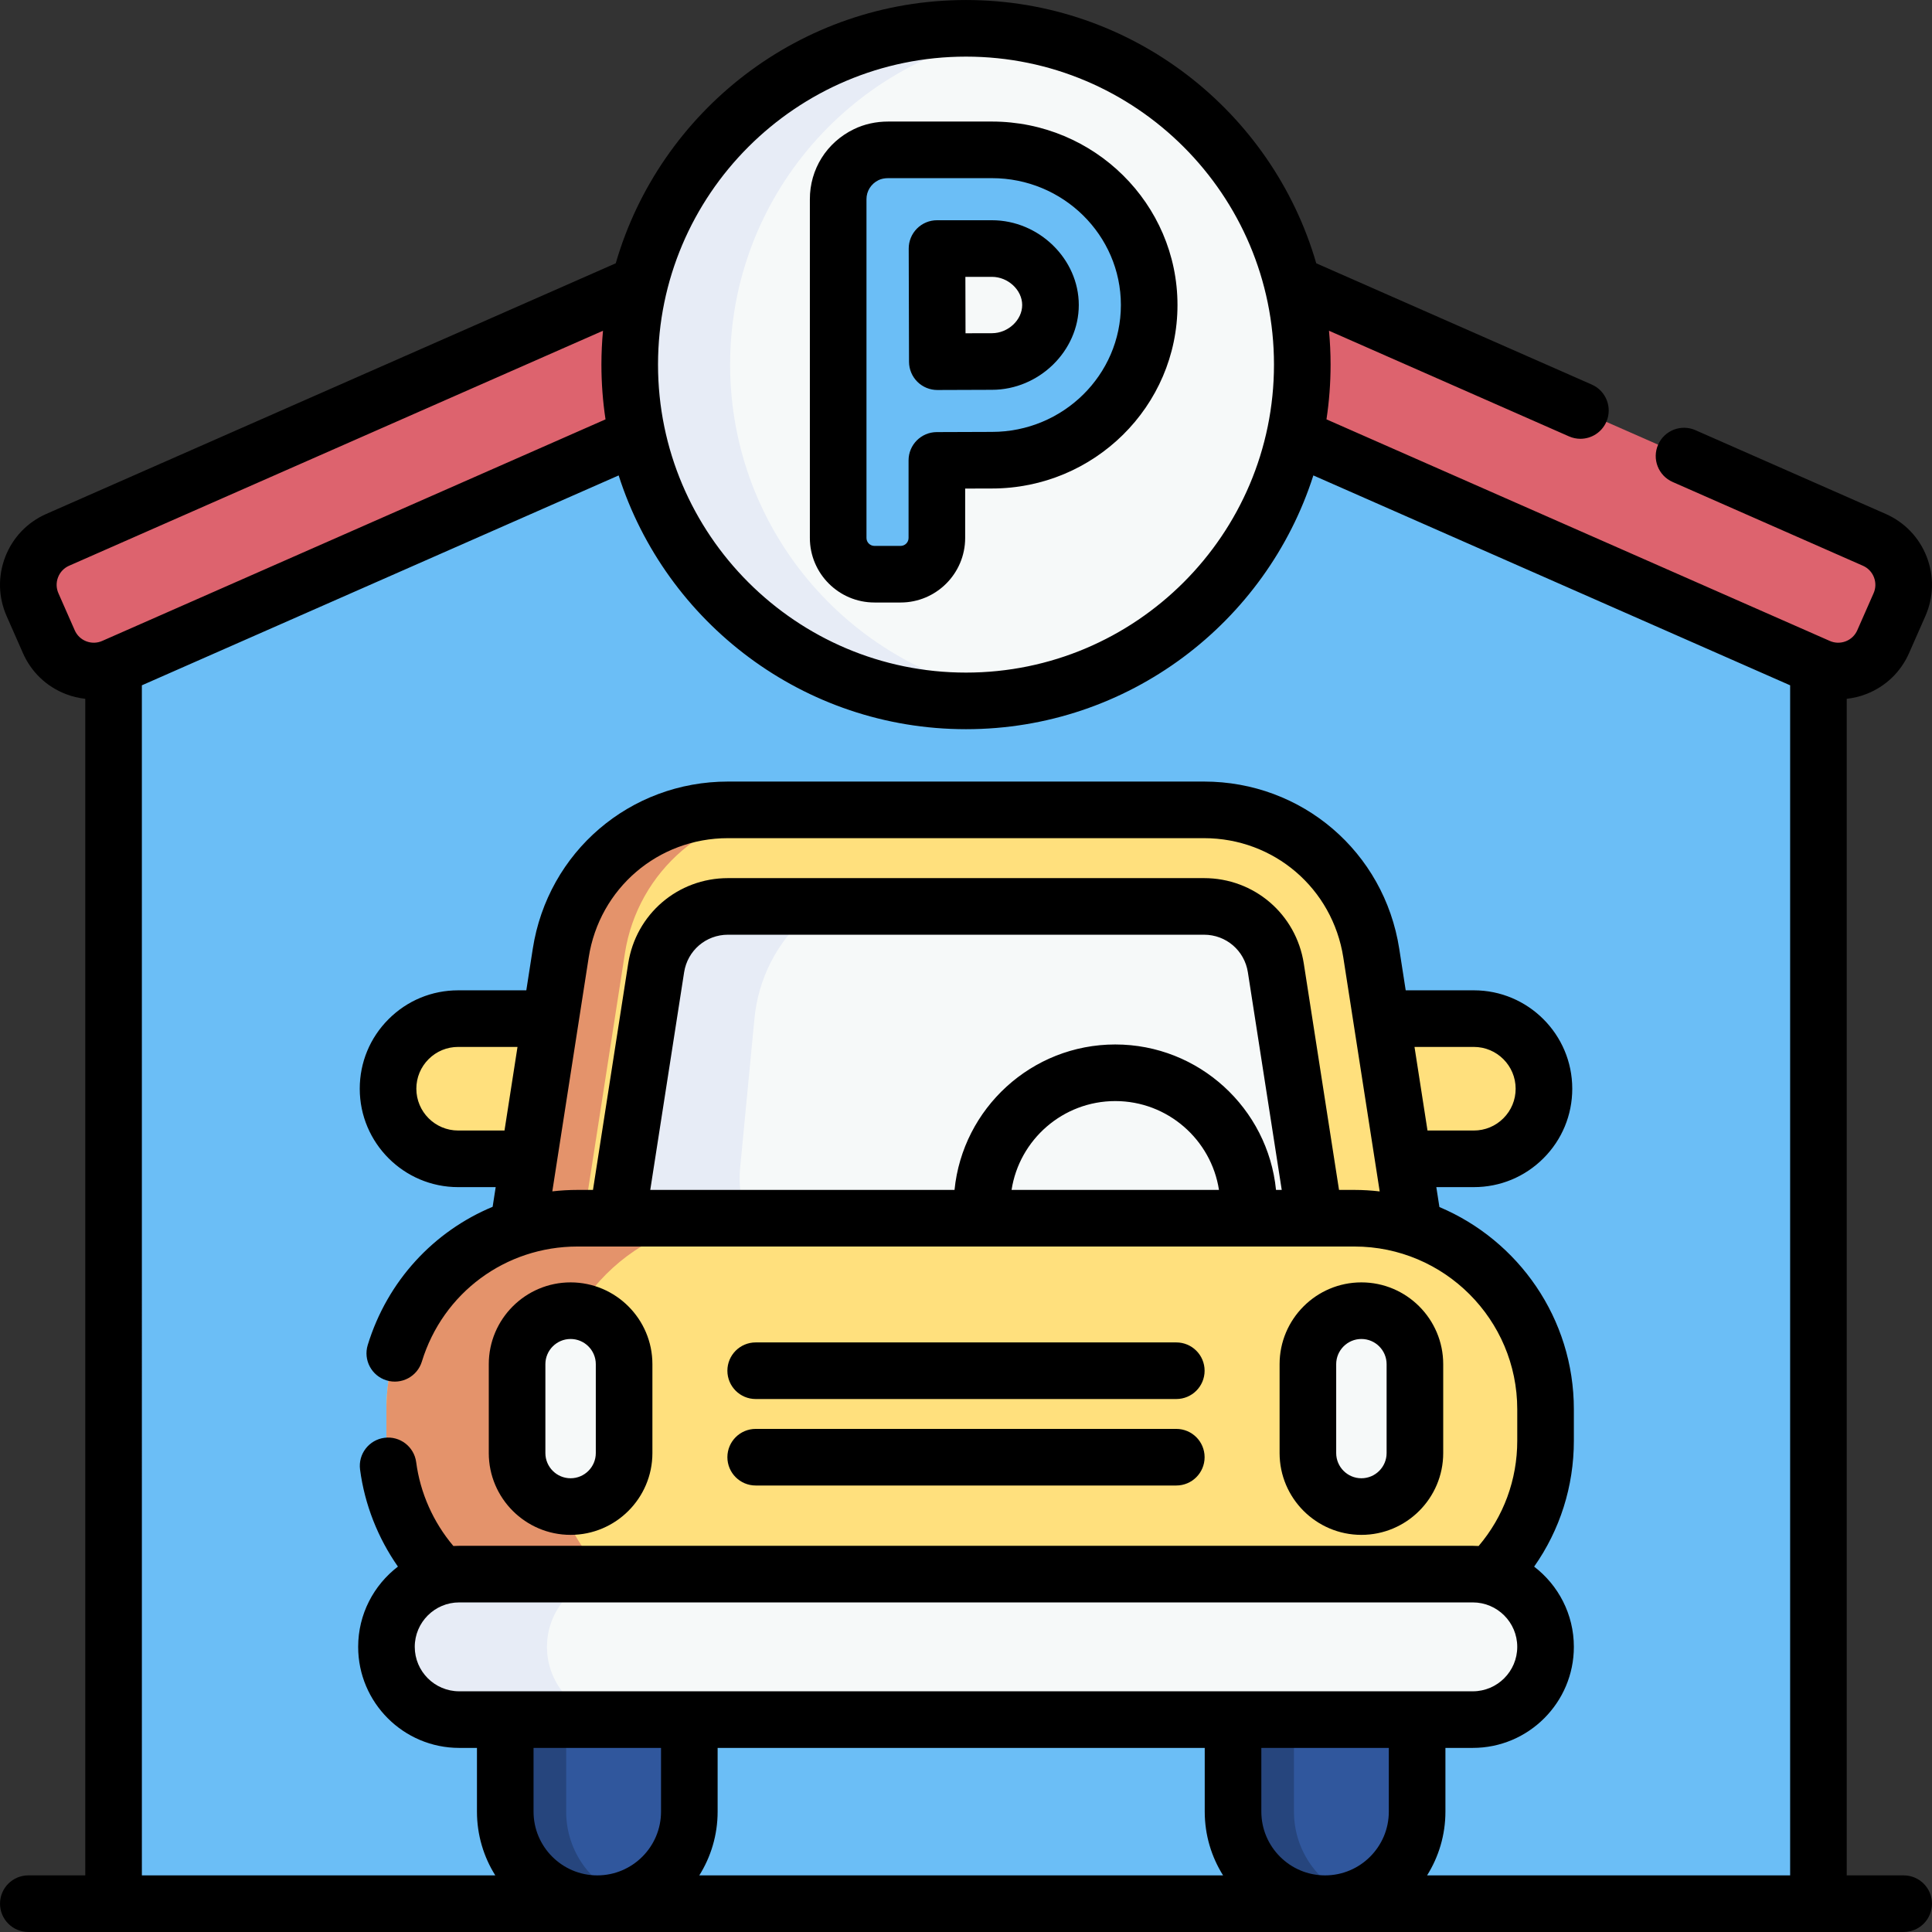
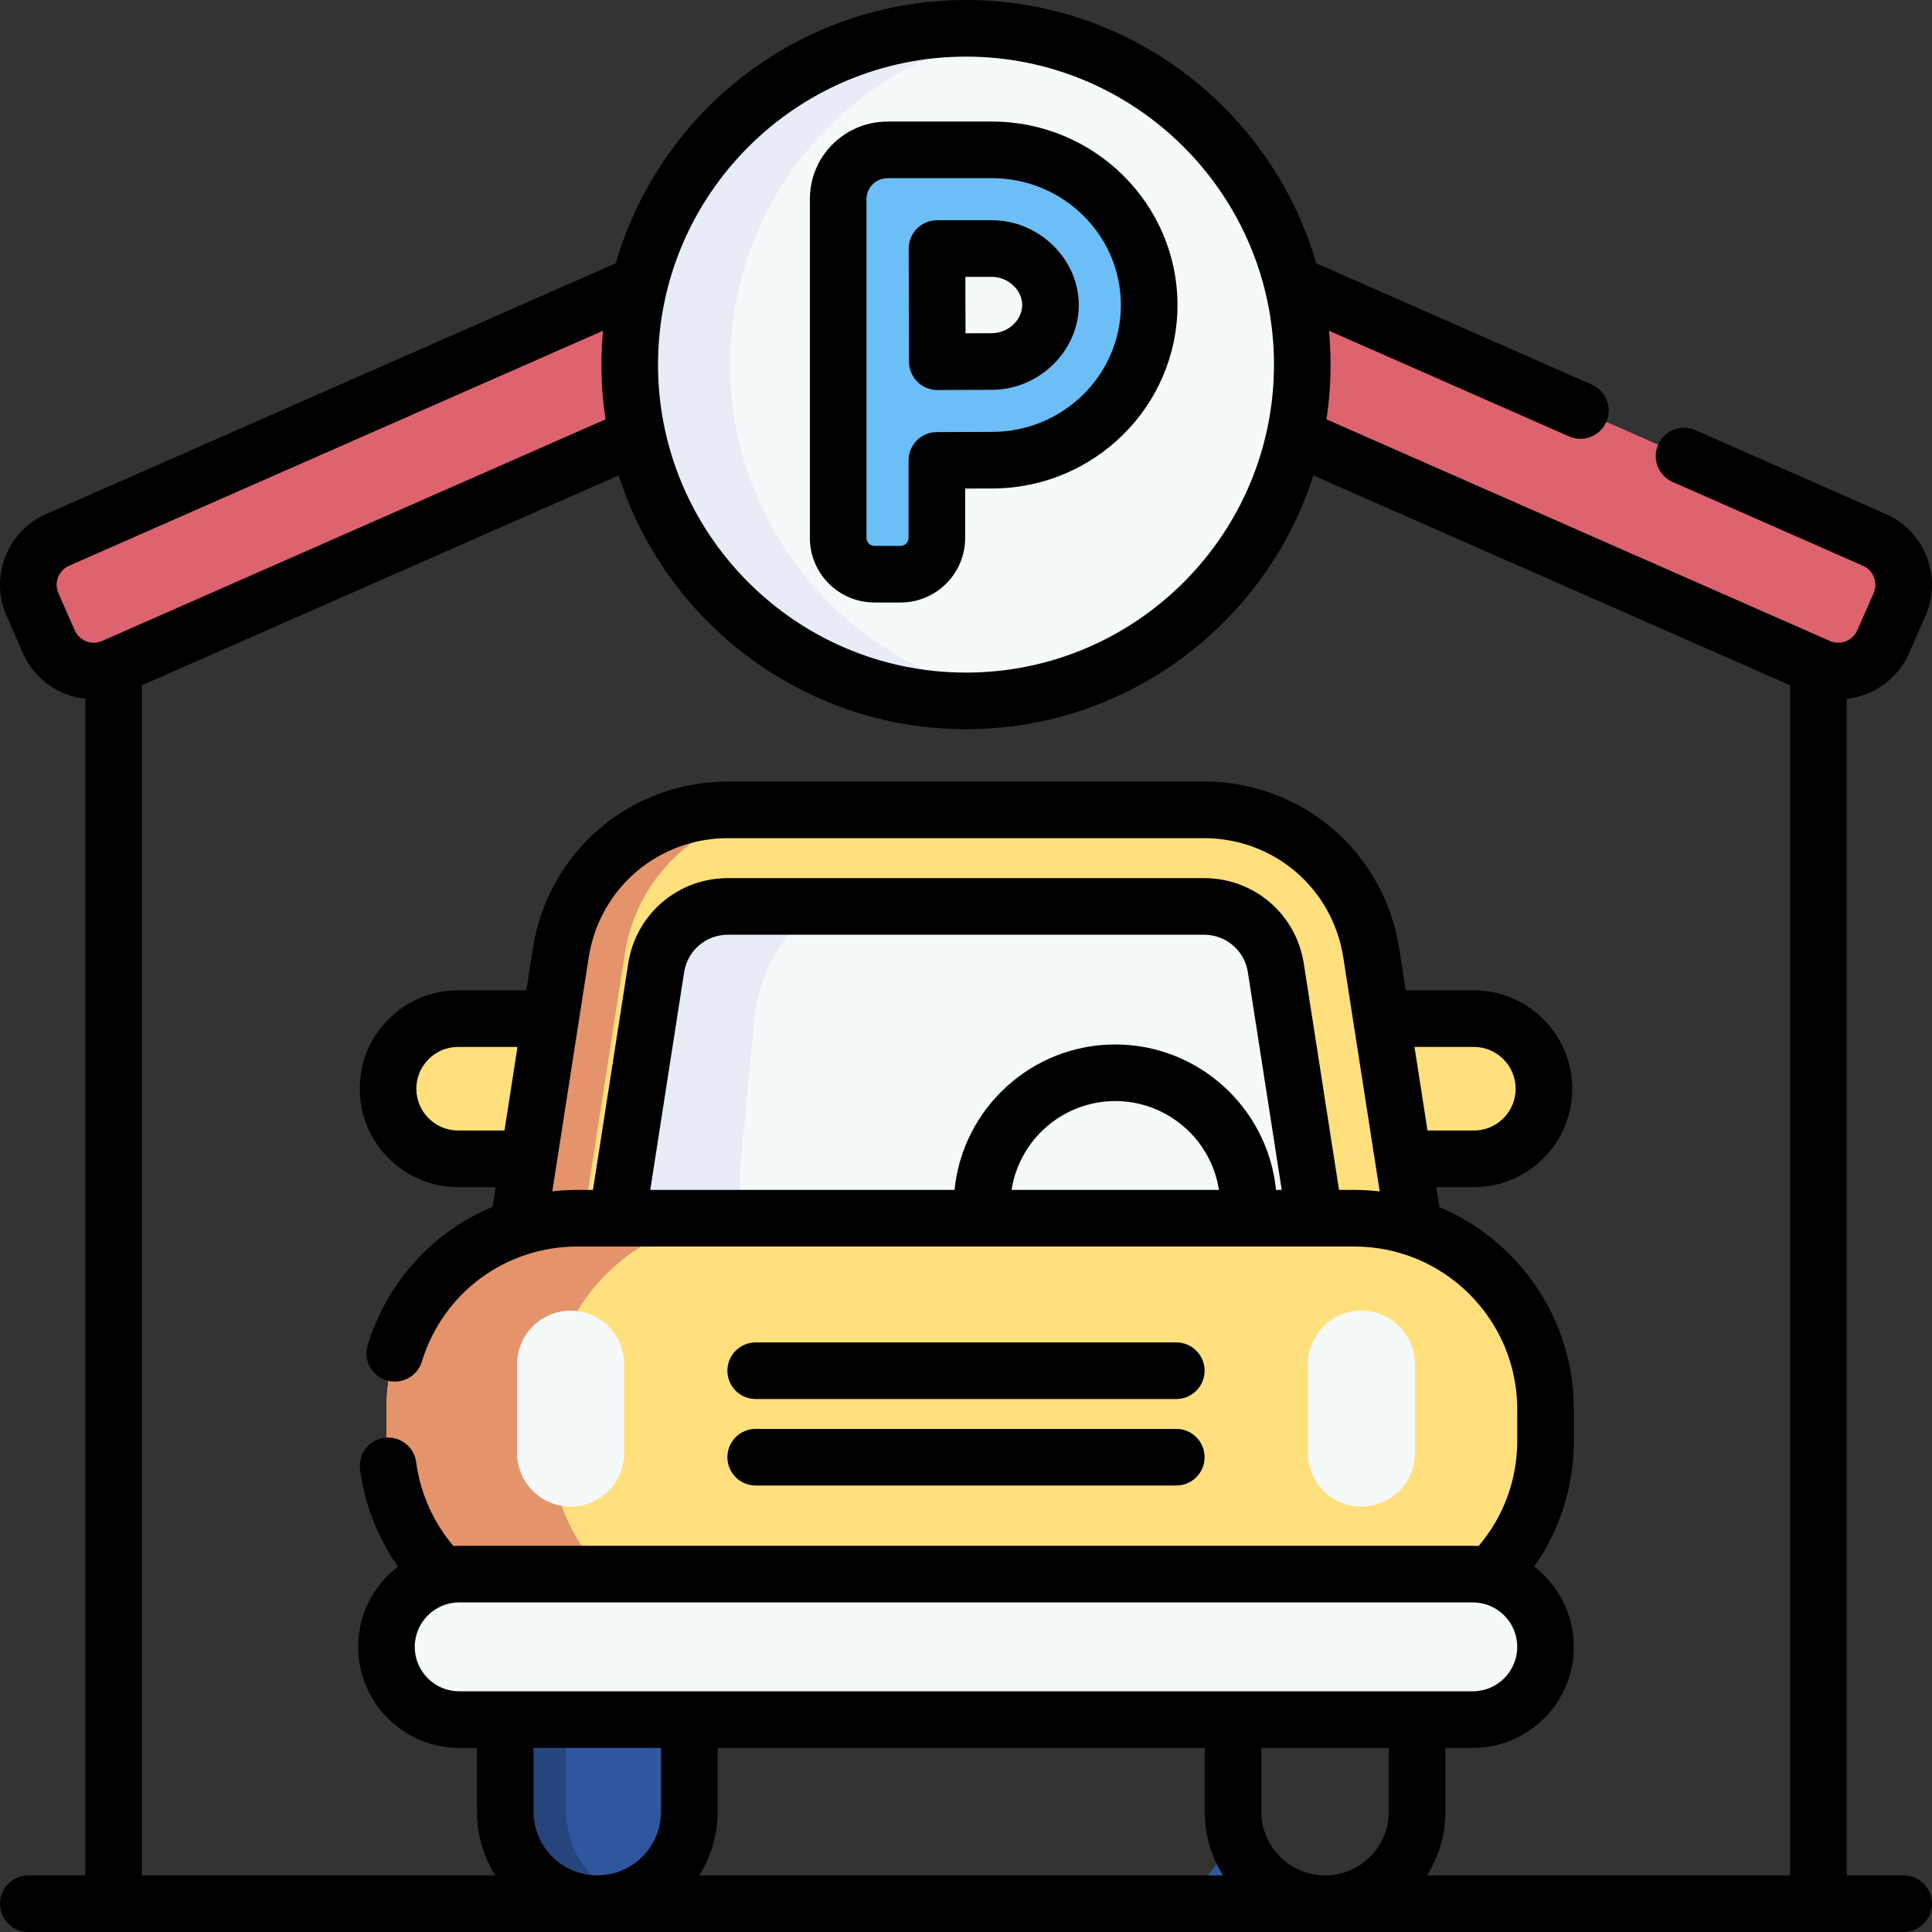
<svg xmlns="http://www.w3.org/2000/svg" id="Capa_1" enable-background="new 0 0 512 512" height="512" viewBox="0 0 512 512" width="512">
  <rect x="0" y="0" width="512" height="512" fill="#333333" stroke="none" />
  <g>
    <g>
      <g>
-         <path d="m481.908 504.5v-327.782l-42.129-42.179-184.931-74.489-190.778 80.412-33.978 36.256v327.782" fill="#6bbef6" />
        <path d="m481.908 176.718-225.907-99.439-225.909 99.439c-6.583 2.898-14.268-.09-17.166-6.673l-4.319-9.814c-2.897-6.583.09-14.268 6.673-17.165l233.315-102.698c4.719-2.077 10.093-2.077 14.812 0l233.314 102.698c6.583 2.897 9.57 10.583 6.673 17.165l-4.319 9.814c-2.899 6.583-10.584 9.57-17.167 6.673z" fill="#dd636e" />
      </g>
      <g>
        <path d="m390.589 307.097h-269.178c-10.259 0-18.576-8.317-18.576-18.576 0-10.259 8.317-18.576 18.576-18.576h269.178c10.259 0 18.576 8.317 18.576 18.576-.001 10.259-8.317 18.576-18.576 18.576z" fill="#ffe07d" />
        <path d="m332.496 232.196h-152.992c-7.494 0-13.76 5.695-14.475 13.155l-9.011 94.06h199.965l-9.011-94.06c-.716-7.46-6.982-13.155-14.476-13.155z" fill="#f6f9f9" />
        <path d="m223.195 339.409h-67.178l9.007-94.062c.716-7.455 6.986-13.152 14.474-13.152h61.975c-21.503 0-39.491 16.342-41.538 37.751l-3.804 39.687c-1.527 15.967 11.02 29.776 27.064 29.776z" fill="#e7ecf6" />
        <path d="m363.402 252.585c-3.403-21.852-22.211-37.964-44.327-37.964h-126.15c-22.117 0-40.924 16.112-44.327 37.964l-17.255 110.942h249.315zm-202.181 85.353 12.666-81.422c1.467-9.451 9.476-16.308 19.038-16.308h126.15c9.561 0 17.571 6.858 19.038 16.308l12.666 81.422z" fill="#ffe07d" />
        <path d="m192.925 214.62c-22.117 0-40.924 16.112-44.327 37.964l-17.255 110.942h17.016l17.255-110.942c3.403-21.852 22.211-37.964 44.327-37.964z" fill="#e4936b" />
        <path d="m158.286 504.5c-13.471 0-24.392-10.921-24.392-24.392v-24.392l19.162-23.261 29.622 23.261v24.392c0 13.471-10.921 24.392-24.392 24.392z" fill="#30579d" />
        <path d="m166.365 503.12c-2.525.887-5.246 1.373-8.077 1.373-13.476 0-24.394-10.918-24.394-24.386v-24.394l19.166-23.26 9.8 7.693-12.82 15.566v24.394c0 10.647 6.823 19.688 16.325 23.014z" fill="#26457d" />
-         <path d="m351.161 504.5c-13.471 0-24.392-10.921-24.392-24.392v-24.392l32.175-23.261 16.609 23.261v24.392c0 13.471-10.921 24.392-24.392 24.392z" fill="#30579d" />
-         <path d="m359.24 503.12c-2.525.887-5.246 1.373-8.077 1.373-13.476 0-24.394-10.918-24.394-24.386v-24.394l19.166-23.26 9.8 7.693-12.82 15.566v24.394c0 10.647 6.824 19.688 16.325 23.014z" fill="#26457d" />
+         <path d="m351.161 504.5c-13.471 0-24.392-10.921-24.392-24.392v-24.392v24.392c0 13.471-10.921 24.392-24.392 24.392z" fill="#30579d" />
        <path d="m358.944 322.84h-205.888c-27.971 0-50.646 22.675-50.646 50.646v8.323c0 27.971 22.675 50.646 50.646 50.646h205.888c27.971 0 50.646-22.675 50.646-50.646v-8.323c0-27.972-22.675-50.646-50.646-50.646z" fill="#ffe07d" />
        <path d="m196.453 432.451h-43.398c-27.976 0-50.648-22.671-50.648-50.648v-8.316c0-27.976 22.671-50.648 50.648-50.648h43.398c-27.976 0-50.648 22.671-50.648 50.648v8.316c.001 27.977 22.672 50.648 50.648 50.648z" fill="#e4936b" />
        <path d="m390.311 417.159h-268.623c-10.647 0-19.278 8.631-19.278 19.278 0 10.647 8.631 19.278 19.278 19.278h268.623c10.647 0 19.279-8.631 19.279-19.278 0-10.647-8.632-19.278-19.279-19.278z" fill="#f6f9f9" />
-         <path d="m150.601 450.067c3.489 3.488 8.308 5.646 13.63 5.646h-42.545c-5.322 0-10.141-2.158-13.63-5.646-3.489-3.489-5.646-8.308-5.646-13.63 0-10.645 8.632-19.276 19.276-19.276h42.545c-10.645 0-19.276 8.632-19.276 19.276 0 5.323 2.158 10.142 5.646 13.63z" fill="#e7ecf6" />
        <g fill="#f6f9f9">
          <path d="m151.211 399.258c-7.832 0-14.182-6.349-14.182-14.182v-23.55c0-7.832 6.349-14.182 14.182-14.182 7.832 0 14.182 6.349 14.182 14.182v23.55c0 7.833-6.349 14.182-14.182 14.182z" />
          <path d="m360.788 399.258c-7.832 0-14.182-6.349-14.182-14.182v-23.55c0-7.832 6.349-14.182 14.182-14.182 7.832 0 14.182 6.349 14.182 14.182v23.55c0 7.833-6.349 14.182-14.182 14.182z" />
        </g>
      </g>
      <circle cx="256" cy="96.621" fill="#f6f9f9" r="89.121" />
      <path d="m269.309 184.751c-4.34.65-8.78.99-13.3.99-49.23 0-89.13-39.9-89.13-89.12s39.9-89.12 89.13-89.12c4.52 0 8.96.34 13.3.99-42.91 6.42-75.82 43.43-75.82 88.13s32.91 81.71 75.82 88.13z" fill="#e7ecf6" />
      <g>
        <path d="m262.874 39.708h-27.481c-2.011 0-4.017.393-5.827 1.269-4.688 2.269-7.457 6.92-7.441 11.85v89.732c0 5.307 4.302 9.609 9.609 9.609h6.938c5.307 0 9.609-4.302 9.609-9.609v-20.553c5.402-.027 11.211-.052 14.595-.052 22.978 0 41.673-18.448 41.673-41.123s-18.696-41.123-41.675-41.123zm0 56.092c-3.373 0-9.107.024-14.474.051-.028-5.567-.067-24.169-.083-29.988h14.556c8.411 0 15.518 6.855 15.518 14.968s-7.105 14.969-15.517 14.969z" fill="#6bbef6" />
      </g>
    </g>
    <g>
-       <path d="m151.213 406.755c11.956 0 21.682-9.726 21.682-21.681v-23.549c0-11.955-9.726-21.681-21.682-21.681-11.955 0-21.681 9.726-21.681 21.681v23.549c0 11.955 9.727 21.681 21.681 21.681zm-6.681-45.23c0-3.684 2.997-6.682 6.681-6.682s6.682 2.997 6.682 6.682v23.549c0 3.684-2.998 6.681-6.682 6.681s-6.681-2.997-6.681-6.681z" />
-       <path d="m360.786 406.755c11.955 0 21.681-9.726 21.681-21.681v-23.549c0-11.955-9.726-21.681-21.681-21.681s-21.681 9.726-21.681 21.681v23.549c0 11.955 9.726 21.681 21.681 21.681zm-6.682-45.23c0-3.684 2.997-6.682 6.681-6.682s6.681 2.997 6.681 6.682v23.549c0 3.684-2.997 6.681-6.681 6.681s-6.681-2.997-6.681-6.681z" />
      <path d="m200.266 370.755h111.467c4.142 0 7.5-3.358 7.5-7.5s-3.357-7.5-7.5-7.5h-111.467c-4.142 0-7.5 3.358-7.5 7.5s3.357 7.5 7.5 7.5z" />
      <path d="m200.266 393.674h111.467c4.142 0 7.5-3.358 7.5-7.5s-3.357-7.5-7.5-7.5h-111.467c-4.142 0-7.5 3.358-7.5 7.5s3.357 7.5 7.5 7.5z" />
      <path d="m504.494 496.995h-15.091v-311.803c1.754-.197 3.495-.609 5.183-1.265 5.114-1.988 9.144-5.849 11.343-10.863l4.318-9.807c2.211-5.016 2.334-10.594.348-15.706-1.985-5.11-5.841-9.141-10.859-11.352l-50.429-22.2c-3.786-1.667-8.216.051-9.886 3.842-1.669 3.791.052 8.217 3.843 9.886l50.426 22.199c1.351.595 2.389 1.681 2.924 3.058.534 1.375.502 2.875-.094 4.226l-4.323 9.82c-.591 1.348-1.673 2.383-3.046 2.917-1.376.536-2.879.503-4.225-.088l-133.396-58.724c.716-4.734 1.089-9.58 1.089-14.51 0-3.027-.147-6.019-.421-8.975l63.607 27.998c.982.433 2.009.638 3.018.638 2.883 0 5.632-1.672 6.868-4.48 1.669-3.791-.052-8.217-3.843-9.886l-73.029-32.145c-11.663-40.255-48.857-69.769-92.819-69.769s-81.156 29.514-92.819 69.768l-150.92 66.426c-5.016 2.21-8.871 6.242-10.856 11.351-1.986 5.112-1.863 10.69.347 15.704l4.315 9.8c2.203 5.023 6.233 8.884 11.347 10.872 1.687.656 3.427 1.068 5.181 1.265v311.803h-15.089c-4.142 0-7.5 3.358-7.5 7.5s3.357 7.5 7.5 7.5h496.989c4.142 0 7.5-3.358 7.5-7.5s-3.358-7.5-7.501-7.5zm-248.494-481.99c45.005 0 81.619 36.614 81.619 81.619s-36.614 81.62-81.619 81.62-81.619-36.614-81.619-81.619 36.614-81.62 81.619-81.62zm-236.201 152.015-4.32-9.812c-.595-1.348-.627-2.848-.093-4.224.535-1.377 1.573-2.463 2.921-3.057l141.495-62.278c-.274 2.956-.421 5.949-.421 8.976 0 4.931.373 9.776 1.089 14.51l-133.391 58.72c-1.35.594-2.851.627-4.23.091-1.373-.533-2.455-1.569-3.05-2.926zm17.796 14.595 126.355-55.623c12.458 38.961 49.01 67.252 92.051 67.252s79.592-28.291 92.051-67.252l126.353 55.622v315.381h-96.213c3.074-4.902 4.859-10.691 4.859-16.892v-16.892h7.259c14.765 0 26.778-12.012 26.778-26.778 0-8.657-4.132-16.362-10.524-21.261 6.83-9.711 10.524-21.251 10.524-33.365v-8.33c0-24.079-14.717-44.783-35.629-53.599l-.821-5.279h9.949c6.964 0 13.512-2.713 18.438-7.639 4.925-4.926 7.638-11.474 7.638-18.438 0-14.379-11.697-26.077-26.076-26.077h-18.062l-1.713-11.015c-3.999-25.674-25.758-44.309-51.738-44.309h-126.148c-25.98 0-47.738 18.635-51.737 44.311l-1.713 11.014h-18.064c-6.966 0-13.513 2.713-18.439 7.639-4.925 4.925-7.638 11.473-7.638 18.438 0 14.379 11.698 26.077 26.077 26.077h9.951l-.811 5.211c-15.595 6.491-27.89 19.63-33.1 36.631-1.214 3.96 1.013 8.154 4.974 9.368 3.958 1.212 8.154-1.012 9.368-4.974 5.59-18.241 22.17-30.497 41.258-30.497h205.886c23.792 0 43.148 19.352 43.148 43.139v8.33c0 10.332-3.616 20.105-10.234 27.896-.511-.029-1.026-.048-1.544-.048h-268.616c-.519 0-1.033.019-1.544.048-5.321-6.289-8.786-14.053-9.858-22.213-.541-4.108-4.314-6.996-8.414-6.459-4.106.54-6.998 4.307-6.459 8.413 1.215 9.24 4.707 18.096 10.035 25.717-6.4 4.898-10.538 12.609-10.538 21.272 0 14.765 12.012 26.778 26.778 26.778h4.705v16.892c0 6.201 1.785 11.99 4.859 16.892h-93.661zm103.801 298.488v-16.892h33.783v16.892c0 9.314-7.577 16.892-16.891 16.892s-16.892-7.578-16.892-16.892zm-19.704-55.448h268.617c6.494 0 11.778 5.284 11.778 11.779 0 6.494-5.284 11.778-11.778 11.778h-268.617c-6.494 0-11.778-5.284-11.778-11.778-.001-6.495 5.284-11.779 11.778-11.779zm68.487 55.448v-16.892h129.088v16.892c0 6.201 1.785 11.99 4.859 16.892h-138.806c3.074-4.902 4.859-10.691 4.859-16.892zm144.088 0v-16.892h33.783v16.892c0 9.314-7.577 16.892-16.891 16.892s-16.892-7.578-16.892-16.892zm3.888-164.764c-2.149-21.61-20.433-38.543-42.598-38.543s-40.449 16.933-42.598 38.543h-80.633l8.973-57.671c.896-5.77 5.786-9.959 11.627-9.959h126.147c5.842 0 10.731 4.188 11.627 9.961l8.973 57.669zm-15.114 0h-54.967c2.06-13.316 13.6-23.543 27.484-23.543 13.883-.001 25.423 10.226 27.483 23.543zm31.813 0-9.332-59.972c-2.037-13.129-13.161-22.657-26.449-22.657h-126.147c-13.287 0-24.41 9.529-26.449 22.654l-9.332 59.975h-4.093c-2.257 0-4.486.134-6.683.383l9.641-61.983c2.853-18.321 18.379-31.618 36.916-31.618h126.147c18.538 0 34.064 13.297 36.916 31.616l9.644 61.998c-2.198-.253-4.429-.397-6.695-.397h-4.084zm-221.157-15.74h-12.285c-6.108 0-11.077-4.969-11.077-11.077 0-2.958 1.152-5.74 3.245-7.832 2.092-2.092 4.874-3.245 7.832-3.245h15.731zm241.16-22.154h15.728c6.107 0 11.076 4.969 11.076 11.077 0 2.958-1.152 5.739-3.245 7.832-2.092 2.093-4.874 3.245-7.831 3.245h-12.283z" />
      <path d="m240.901 95.891c.01 1.989.81 3.893 2.223 5.293 1.405 1.391 3.302 2.17 5.277 2.17h.037c5.353-.027 11.072-.051 14.436-.051 12.476 0 23.017-10.289 23.017-22.468s-10.541-22.468-23.017-22.468h-14.556c-1.993 0-3.903.793-5.31 2.204s-2.195 3.324-2.189 5.317c-.001.001.062 26.098.082 30.003zm21.973-22.524c4.271 0 8.017 3.49 8.017 7.469s-3.746 7.468-8.017 7.468c-1.8 0-4.27.007-7 .017-.013-4.497-.025-9.929-.037-14.509l-.001-.445z" />
      <path d="m231.733 159.67h6.937c9.434 0 17.109-7.675 17.109-17.108v-13.087c2.77-.011 5.282-.018 7.095-.018 27.114 0 49.172-21.812 49.172-48.622s-22.058-48.622-49.172-48.622h-27.481c-3.267 0-6.326.679-9.095 2.018-7.225 3.497-11.699 10.634-11.674 18.601v89.73c.001 9.433 7.676 17.108 17.109 17.108zm-2.108-106.862c-.007-2.169 1.223-4.114 3.208-5.075.703-.34 1.589-.52 2.561-.52h27.481c18.842 0 34.172 15.083 34.172 33.623s-15.33 33.622-34.172 33.622c-3.393 0-9.217.025-14.632.052-4.128.021-7.463 3.372-7.463 7.5v20.553c0 1.163-.946 2.108-2.109 2.108h-6.937c-1.162 0-2.108-.946-2.108-2.108v-89.755z" />
    </g>
  </g>
</svg>